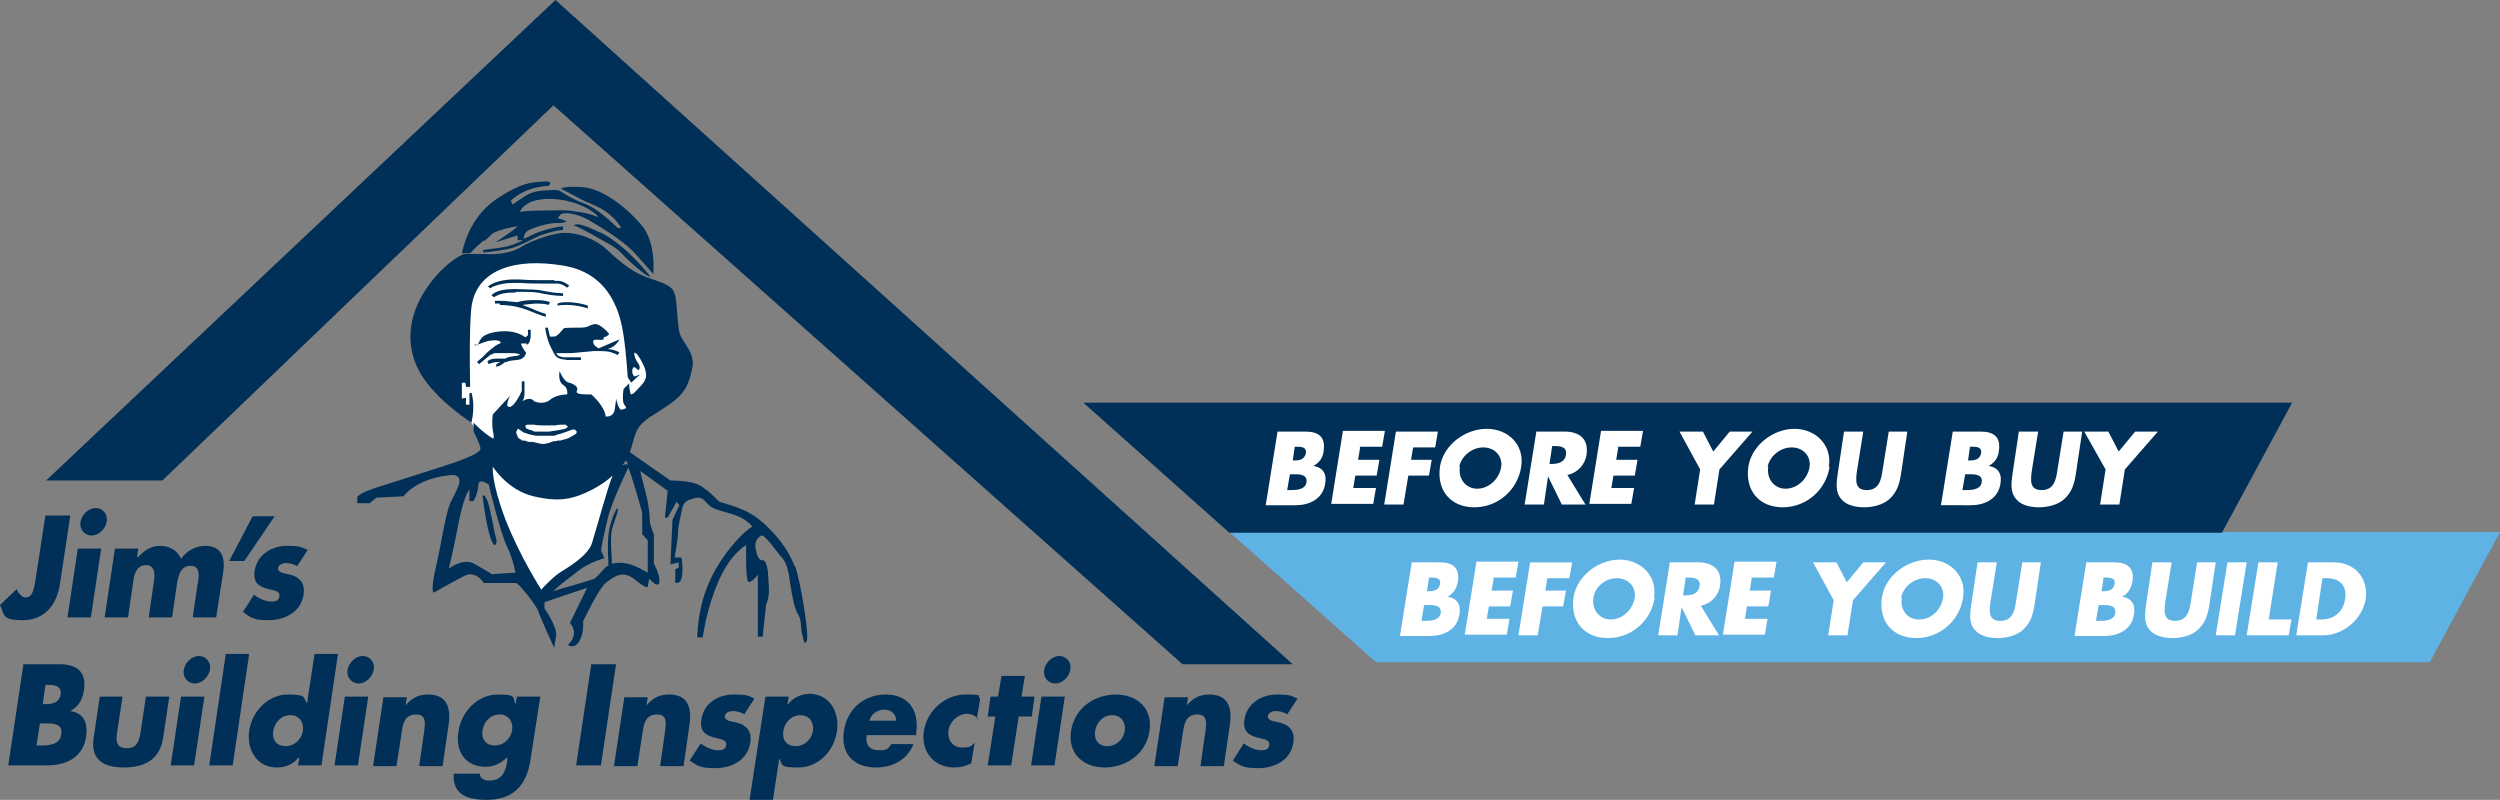
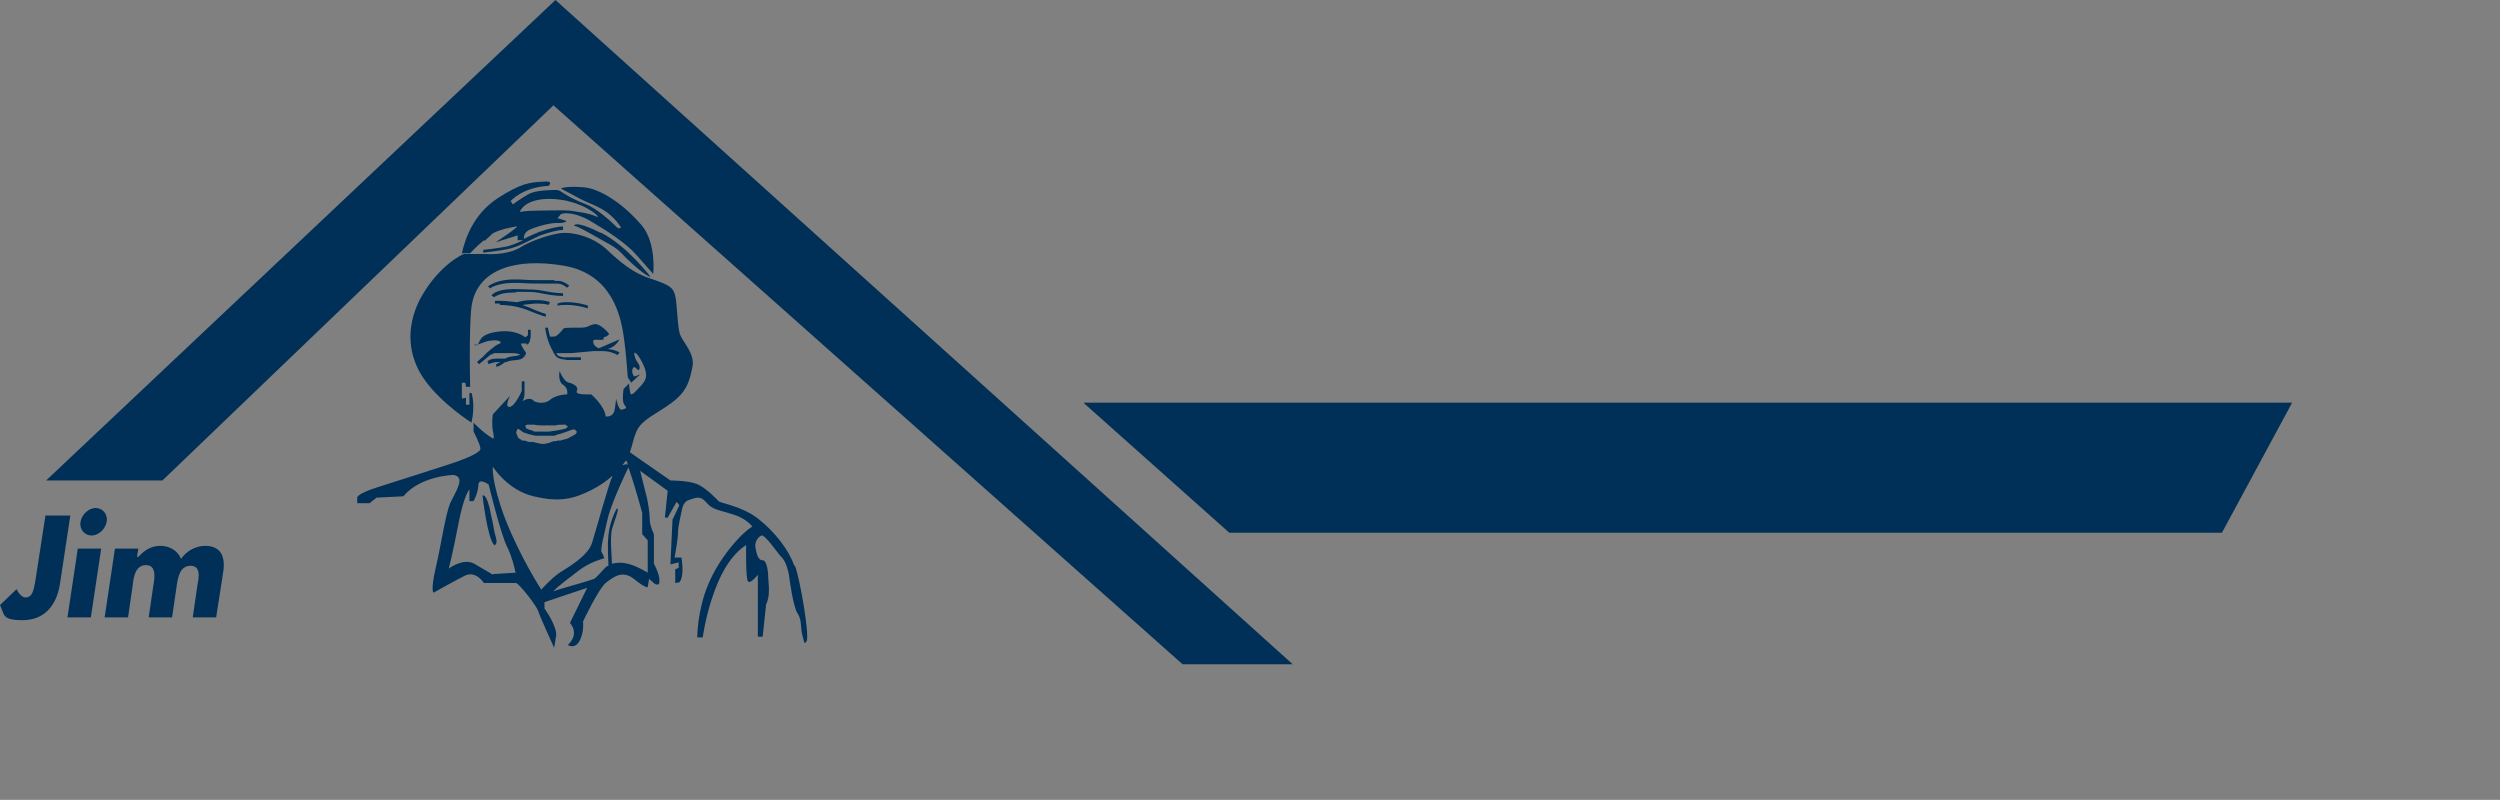
<svg xmlns="http://www.w3.org/2000/svg" id="Layer_1" version="1.1" viewBox="0 0 363.2 116.2">
  <rect x="0" y="0" width="363.2" height="116.2" fill="#808080" stroke="none" />
  <defs>
    <style>.st0{fill:#003057}.st1{fill:#fff}</style>
  </defs>
  <path d="M6.7 69.8h16.9l56.8-54.5 91.4 81.2h16L80.7 0l-74 69.8zM10.2 75l-1.5 9.9c-.5 3.1-2.3 5.2-5.4 5.2S.7 89.3 0 87.9l2.4-2.3c.3.6.8 1.2 1.3 1.2 1.1 0 1.2-1.3 1.4-2.2l1.5-9.7h3.6ZM13.2 89.7H9.8l1.5-10h3.4l-1.5 10Zm2.3-13.9c-.2 1.1-1.2 2-2.2 2s-1.8-.9-1.6-2c.2-1.1 1.2-2 2.2-2s1.8.9 1.6 2ZM20.1 80.9c1-1.1 2-1.6 3.2-1.6s2.5.6 3 1.9c.8-1.2 2.2-1.9 3.5-1.9 2.4 0 3 1.7 2.6 4l-1 6.4H28l.7-4.8c.2-1 .5-2.7-1-2.7s-1.8 1.5-2 2.7l-.7 4.8h-3.4l.7-4.8c.2-1.1.4-2.8-1.1-2.8s-1.8 1.7-1.9 2.8l-.7 4.8h-3.4l1.5-10h3.4l-.2 1.2Z" class="st0" />
-   <path d="m39.9 75-4.4 6.5h-2.2l3.4-6.5h3.2ZM43.3 82.3c-.5-.3-1.2-.5-1.7-.5s-1.1.2-1.2.7c-.1.7.9.8 1.4.9 1.5.3 2.6 1.1 2.3 3-.4 2.6-2.8 3.7-5.1 3.7s-2.6-.4-3.7-1.2l1.6-2.5c.6.5 1.7 1 2.5 1s1.1-.2 1.2-.8c.1-.8-.9-.8-1.9-1.1-1-.3-2-.8-1.7-2.6.4-2.5 2.7-3.6 4.7-3.6s2.1.2 3 .6l-1.5 2.3ZM1.2 111.2l2.2-14.7h5.2c2.5 0 4 1 3.6 3.8-.2 1.3-.8 2.4-2 3 2 .3 2.6 1.7 2.3 3.8-.5 3.1-3.1 4.1-5.7 4.1H1.2Zm4.1-2.9h.5c1.1 0 2.9 0 3.1-1.6.3-1.8-1.6-1.6-2.7-1.6h-.4l-.5 3.2Zm.9-6h.4c1 0 2-.2 2.2-1.4.2-1.3-.9-1.4-1.9-1.4h-.3l-.4 2.9ZM17.8 101.2l-.8 5.3c-.2 1.3 0 2.2 1.4 2.2s1.8-.9 2-2.2l.8-5.3h3.4l-.9 6c-.5 3.3-2.9 4.3-5.7 4.3s-4.9-1-4.4-4.3l.9-6h3.4ZM28.2 111.2h-3.4l1.5-10h3.4l-1.5 10Zm2.3-13.9c-.2 1.1-1.2 2-2.2 2s-1.8-.9-1.6-2c.2-1.1 1.2-2 2.2-2s1.8.9 1.6 2ZM33.8 111.2h-3.4L32.8 95h3.4l-2.4 16.2ZM43.3 110.1c-.7 1-2 1.4-3.1 1.4-2.8 0-4.4-2.5-4-5.3.4-2.9 2.8-5.3 5.6-5.3s2.2.4 2.8 1.3l1.1-7.2h3.4l-2.4 16.2h-3.4l.2-1.1Zm-3.6-3.9c-.2 1.3.5 2.2 1.8 2.2s2.3-1 2.5-2.2c.2-1.2-.5-2.3-1.8-2.3s-2.3 1-2.5 2.3ZM52 111.2h-3.4l1.5-10h3.4l-1.5 10Zm2.3-13.9c-.2 1.1-1.2 2-2.2 2s-1.8-.9-1.6-2c.2-1.1 1.2-2 2.2-2s1.8.9 1.6 2ZM58.9 102.5c1-1.2 2-1.6 3.3-1.6 2.6 0 3.3 1.7 3 4.2l-.9 6.2h-3.4l.7-4.9c.1-1 .5-2.6-1.1-2.6s-1.9 1.1-2.1 2.3l-.8 5.2h-3.4l1.5-10h3.4l-.2 1.3ZM77.1 110.2c-.6 4.3-2.9 6-6.4 6s-4.9-1.2-4.8-3.8h3.8c0 .4.2.6.5.8.3.2.6.2.9.2 1.8 0 2.4-1.3 2.6-2.9v-.5c-.9.9-1.9 1.4-3.2 1.4-2.8 0-4.4-2.2-3.9-5.1.4-2.9 2.8-5.4 5.7-5.4s2.1.4 2.6 1.4l.2-1.1h3.4l-1.4 9Zm-7-4.1c-.2 1.3.5 2.2 1.8 2.2s2.3-1 2.5-2.2c.2-1.2-.5-2.3-1.8-2.3s-2.3 1-2.5 2.3ZM87.3 111.2h-3.6l2.2-14.7h3.6l-2.2 14.7ZM93.9 102.5c1-1.2 2-1.6 3.3-1.6 2.6 0 3.3 1.7 3 4.2l-.9 6.2h-3.4l.7-4.9c.1-1 .5-2.6-1.1-2.6s-1.9 1.1-2.1 2.3l-.8 5.2h-3.4l1.5-10h3.4l-.2 1.3ZM108.2 103.8c-.5-.3-1.2-.5-1.7-.5s-1.1.2-1.2.7c-.1.7.9.8 1.4.9 1.5.3 2.6 1.1 2.3 3-.4 2.6-2.8 3.7-5.1 3.7s-2.6-.4-3.7-1.1l1.6-2.5c.6.5 1.7 1 2.5 1s1.1-.2 1.2-.8c.1-.8-.9-.8-1.9-1.1-1-.3-2-.8-1.7-2.6.4-2.5 2.6-3.6 4.7-3.6s2.1.2 3 .6l-1.5 2.3ZM114.5 102.3c.8-1 2-1.5 3.1-1.5 2.8 0 4.4 2.5 4 5.4-.4 2.9-2.7 5.3-5.6 5.3s-2.2-.4-2.8-1.3l-.9 6h-3.4l2.3-15h3.4l-.2 1.1Zm-.7 3.9c-.2 1.3.5 2.2 1.8 2.2s2.3-1 2.5-2.2c.2-1.2-.5-2.3-1.8-2.3s-2.3 1-2.5 2.3ZM133 106.8h-7.1c-.2 1.4.4 2.2 1.8 2.2s1.3-.3 1.8-.9h3.2c-.9 2.4-3.2 3.4-5.4 3.4-3.2 0-5.2-1.9-4.7-5.3.5-3.3 3-5.3 6.1-5.3s4.9 2.1 4.4 5.6v.4Zm-2.8-2.1c0-1-.8-1.6-1.7-1.6s-1.9.5-2.2 1.6h3.9ZM142.1 104.4c-.4-.4-1-.7-1.6-.7-1.3 0-2.5 1.1-2.7 2.4-.2 1.4.6 2.5 2 2.5s1.3-.3 1.8-.7l-.5 3c-.8.4-1.6.6-2.5.6-2.8 0-4.8-2.2-4.4-5.2.5-3.2 3.2-5.4 6.1-5.4s1.5.2 2.1.6l-.5 3ZM146.9 111.2h-3.4l1.1-7.1h-1.1l.4-2.9h1.1l.5-3h3.4l-.5 3h1.9l-.4 2.9H148l-1.1 7.1ZM153.2 111.2h-3.4l1.5-10h3.4l-1.5 10Zm2.3-13.9c-.2 1.1-1.2 2-2.2 2s-1.8-.9-1.6-2c.2-1.1 1.2-2 2.2-2s1.8.9 1.6 2ZM167 106.2c-.5 3.4-3.5 5.3-6.5 5.3s-5.4-1.9-4.9-5.3 3.5-5.3 6.5-5.3 5.4 1.9 4.9 5.3Zm-7.9 0c-.2 1.3.5 2.2 1.8 2.2s2.3-1 2.5-2.2c.2-1.2-.5-2.3-1.8-2.3s-2.3 1-2.5 2.3ZM172.4 102.5c1-1.2 2-1.6 3.3-1.6 2.6 0 3.3 1.7 3 4.2l-.9 6.2h-3.4l.7-4.9c.1-1 .5-2.6-1.1-2.6s-1.9 1.1-2.1 2.3l-.8 5.2h-3.4l1.5-10h3.4l-.2 1.3ZM187.1 103.8c-.5-.3-1.2-.5-1.7-.5s-1.1.2-1.2.7c-.1.7.9.8 1.4.9 1.5.3 2.6 1.1 2.3 3-.4 2.6-2.8 3.7-5.1 3.7s-2.6-.4-3.7-1.1l1.6-2.5c.6.5 1.7 1 2.5 1s1.1-.2 1.2-.8c.1-.8-.9-.8-1.9-1.1-1-.3-2-.8-1.7-2.6.4-2.5 2.7-3.6 4.7-3.6s2.1.2 3 .6l-1.5 2.3Z" class="st0" />
-   <path d="m66.2 57.6 3 5 .5 1.9 1 3.5 1.3 4.9 2.9 7.4 2.3 4.8.7 1.6.3.4.1.1 1.3-1.5.8-1 1-.7 2.6-2.1 1.7-1.2 2-5.2 1.3-3.7.5-1.3.1-.8.3-1.9.8-3.5.5-1.9.6-1.8.6-1.3.2-.4.3-.4.5-.4.4-.7.5-.9.2-1 .1-.9v-1.1l-.2-1.1-.5-1-.6-1.3-.7-1.6-1.9-3.8-1-1.9-.6-.8-.6-.8-.7-.7-.7-.5-.7-.4-.7-.3-3.6-.8-2.1-.3-2.2-.3h-1.2l-1.2.1-1.2.2-1 .2-1.1.5-1 .4-1 .6-.9.8-.8 1-.7.9-.6 1.2-.5 1-.3 1.3-.4 1.2-.1 1.3-.2 1.2v2.4l.1 2.2.1 1.8.4 1.4z" class="st1" />
  <path d="M87.2 33.8c-3.8-1.9-3.8-1-3.8-1s0-.2 2.5 1.2c2.4 1.4 3.5 1.8 4.5 2.9 1 1.1 3.6 3.4 4.1 3.3 0 0-3.4-4.5-7.2-6.4ZM71.4 75.1c-.3-1.7-.8-3.4-1.3-3.1 0 0 .7 6.2 1.7 7.2 0 0 .6 0 .2-1.3-.2-.5-.3-1.6-.6-2.8Z" class="st0" />
  <path d="M70.4 35c1.3-1.1.8-1 2.1-1.5 1.2-.4 1.6-.4 2.5-.6.8-.2-3 2.3-3 2.3l3.2-1v.7h.8c-.8.4-1.6.7-2.3.9-1.5.3-3.5.5-3.5.5v.4s2-.2 3.5-.5c1.6-.3 3.4-1.4 4.8-2 1.4-.5 2.7-.8 3.3-.8v-.5c-.8 0-2 .3-3.5.8-.7.3-1.4.6-2.2 1 0-.3 0-1 1-1.4 1.2-.5 3.1-1 4.1-.9 1 0 1.1-.3 1.1-.3l-1.3-.4.5-.6s1.3-.6 4.1.9c2.7 1.6 5.5 3.4 7 5.2 1.6 1.8 2.3 2.6 2.3 2.6s.5-4.5-1.7-7.1c-2.2-2.6-5.7-5.3-8.5-5.5-2.8-.2-3.2.2-3.2.2s1.3.7 3 1.6c1.8.9 3.9 1.3 5.7 4 0 0-.2.5-.8-.2-.6-.6-2.7-2.5-4.2-3.1-3-1.1-3.7-2.1-4.3-2.1s-2.8 0-3.9.5c-1 .5-2.5 1.6-2.5 1.6l-.3-.5s1.7-2 5.5-2.2c0 0 .9-.8-.9-.6-1.8.1-3.1.2-6.5 2.4-3.5 2.3-4.7 5.8-5.2 8h1.2s.7-.8 2-1.9Zm12-5.8c3.3.7 5.3 2.8 4.1 2.2-1.2-.5-2.5-.6-3.7-.8-1.2-.1-3.1 0-4.8 0s-2.5.2-2.5.2c.8-1.8 3.7-2.3 7-1.6ZM69.1 50c-.6.4.5 0 1.3-.3s1.7-.3 2-.2c.3.1.6.3 0 .5-.5.2-1.8 1.3-2.2 1.8-.5.4-.9.8-.9.8l.3.3s1-.8 1.7-1.4c.2 0 .3-.1.5-.2h2.3c1.1 0 1.1.1 1.5.2 0 0-.1 0-.2.1-.5.2-1.4.1-2 .5h-1.2c-.4 0-.9 0-1.4.4l.2.4c.5-.2.9-.3 1.2-.3h.5l-.6.3v.4c.8-.2 1.2-.7 1.3-.7h.2c.4-.3 1.3-.2 2-.4.6-.2.8-.8.8-.8v-.2s-.7-.9-.7-1.3h.8v.2c.5-.2.5-.7.6-1.2v-1h-.4v.8c-.1.1-.2.2-.4.3 0 0-1.3-1.2-4.1-.8-2.8.4-2.4 1.6-2.9 2ZM81 44v.4c.5-.1 1-.1 1.4-.1 1.5 0 3 .5 3 .5v-.4c.1 0-1.4-.5-3-.5-.5 0-.9 0-1.4.2ZM72.6 44.3c.8 0 2.3.1 3.9.7 2.5 1 2.7 1 2.8 1v-.4s-.6-.1-2.6-1c-.3-.1-.6-.2-.8-.3.9-.1 1.6-.2 2.1-.2 1.2 0 1.7.2 1.7.2l.2-.4s-.6-.3-1.9-.3-1.7 0-2.9.3c-1-.1-1.9-.2-2.5-.2h-.7v.4h.7ZM80.5 40.7h-1.8c-.8 0-1.9 0-3.2-.1h-.9c-2.5 0-3.7 1-3.7 1l.3.3s.2-.2.8-.4c.6-.2 1.4-.4 2.6-.4h.9c1.3.1 2.4.1 3.3.1H81c.7 0 1.4.6 1.4.6l.3-.3s-.8-.7-1.6-.7h-.5ZM74.9 42.4c2.8 0 2.7 0 4.2.3s2.7.3 2.7.3v-.4s-1.2 0-2.6-.3c-1.5-.3-1.5-.2-4.2-.3h-.4c-2.5 0-3.1.8-3.2.9l.4.3s0-.1.5-.3c.4-.2 1.1-.4 2.3-.4h.4Z" class="st0" />
  <path d="M115.4 82.2c-.8-2.3-2.8-4.9-5.2-6.8-2.4-1.9-5.6-2.3-5.8-2.6-.3-.3-1.9-2-3.2-2.5-1.3-.5-3.8-.5-3.8-.5l-5.9-4.1c.4-1 .4-1.7 1-3.1.8-1.7 2.8-2.4 5.1-4.1 2.3-1.7 2.6-3.3 3-5.2.4-1.9-1.4-3.6-1.8-4.7-.4-1.1-.4-4.3-.7-5.6-.3-1.3-.9-1.6-3.5-2.5-2.6-.8-4.5-2.4-6.5-4.3-2.1-1.9-5.1-2.6-6.9-2.3-1.8.3-4.3 1.2-5.7 2.1-1.4.8-3.4 1-5 .9h-3.1c-1.5.6-4.5 2.9-6.5 6.8-1.9 3.9-1.7 8 .8 11.5s6.8 6.2 6.8 6.2c.6-2.7 0-4.3 0-4.3h-.3v1.7h-.5v-1c-.1 0-.6.1-.6.1v-2.3h.5l.1.6h.6c-.2-10.8.3-12.2.3-12.2 1-4.8 6.2-6.6 13.3-5.4 7.1 1.2 8.3 7.5 8.7 10.2.4 2.7.6 6 .6 6l.5.8 1.3-1.2-.8.3s-.5-.3-.3-1.1c.3-.8.8.6 1 0 .2-.7-.5-.9-.7-1.9-.3-1 .6-.3 1.4 1.6.7 1.8-.1 2.3-1.1 3.4s-.9.4-1 0c-.1-.4-.1-1-.1-1l-.8.8s-.3 1.7.1 2.3c.5.6.2.5-.3.7-.5.3-.9-1.6-.9-1.6s0 .4-.2 1.6c-.2 1.2-1.3 1-1.3 1-.2-1.6-2.1-3.2-2.1-3.2-1.3 0-2.3 0-2.1-.5.3-.5-.3-1-1.1-1.2-.8-.1-1.4-1.7-1.4-1.7s-.3 1.5.5 2 .6 1.4.6 1.4-1.6 0-2.5.8c-1 .8-2.3.2-2.3.2-.6-.8-1.7 0-1.7 0 .3-.5.3-.9.3-1.2V55.4h-.4v1.4c-.3.7-1.1 2.2-1.7 2.3-.9.2 0-1.6 0-1.6l-2.5 2.7s-.2 1.1 0 2.4c.3 1.3 0 1.1 0 1.1-1.4-.8-2.8-2.3-2.8-2.3v1.3s1 1.9 1 2.5-2.4 1.5-3.5 1.9c-1.1.4-8.4 2.7-11.5 3.7-3.1 1-2.9 1.5-2.9 1.5v.8h1.8l1-.8 3.9-.2c2.5-3 7.3-3.1 7.3-3.1 1.8.3.3 2.4-.5 4.1-.7 1.7-1.3 6-2.1 9.4-.8 3.5-.3 3.6-.3 3.6s3-1.7 4.6-2.5c1.6-.7 2.7 1.1 2.7 1.1H75c.7.4 3 3.4 3.2 4.1.2.7 2.3 5.3 2.3 5.3s.1-.4.3-1.8c.1-1.4-1.7-3.9-1.7-3.9v-.9c-.1 0 6.2-2.1 6.2-2.1l-2.5 5.1s1.5 1.5-.3 3.2c0 0 1 .7 1.7-.6.7-1.3.5-2.8.5-2.8s2.3-4.9 3.4-5.7c1.1-.8 2.3-1.8 4-.5 1.7 1.4 2 1.2 2 1.2l.2-1.2.8.7s.8.5.7-.5c0-1-.8-2.4-.8-2.4v-4.2c.1 0-.6-1.2-.6-2.2s-.3-2.7-.4-3.1c-.1-.3-.8-3.3-1-4l4 2.9-.4 3.9h.4l1.3-2.3.4.5-1 2.1-.3 6.5 1.2-.3v.8l-.5.2v2l.6-.1c.8-.9.3-3.6.3-3.6h-1s.5-2.6.5-3.6.4-2.4.6-3.5c.3-1.1.7-1.2 1.7-1.5 1-.3 1.4.1 2.1.9.8.8 2 .9 3.8 1.5 1.8.6 2.6 1.7 2.6 1.7-1.7 1-4.9 4.7-6.4 8.4-1.6 3.7-1.6 7.7-1.6 7.7h.8s.5-4.1 2.3-8.2c1.8-4.1 4-5.2 4-5.2s-.1 5.1.3 5.3c.4.3 1.4-1 1.4-1v9h.7l.5-4.7c.7-1.4.3-3.2.3-4.1s-.3-2.4-.8-2.3c-.5 0-.8-.5-1-1.6-.3-1.1.4-1.8.8-2 .5-.2 2.2 2.3 2.8 3 .7.6 1 1.7 1.2 2.6.1.8.6 4.5 1.2 5.6.7 1 .5 2 .7 3 .3 1 .3 1.9.7 1.1.4-.8-.9-8.7-1.7-10.9ZM90.9 67h.2c0 .3.1.4.2.6 0-.2-.4-.2-.9 0 .2-.2.4-.5.5-.7Zm-14.7-5.1h.1c0-.1.3-.2.3-.2h1.1c0 .1 1.2.1 1.2.1h1.9c0-.1.7-.1.7-.1h.7c0 .1.2.2.2.2h.1c0 .1-.1.2-.1.2l-.3.2-1 .2-1.3.2h-2.2c0-.1-.8-.3-.8-.3l-.4-.2V62c-.1 0-.1-.1-.1-.1Zm-1.1.8v-.3h.1c0-.1.1-.1.1-.1l.3.2.4.3.9.3.9.2h2.8c0-.1.9-.3.9-.3l1.7-.6h.3l.3.3c0 .1-.1.3-.1.3l-.3.2-.9.5-1.1.3H81c0 .1-.6.1-.6.1l-.8.3h-.2c0 .1-.7.1-.7.1l-1.3-.3h-.6l-.6-.2h-.4c0-.1-.4-.3-.4-.3l-.2-.2v-.2c-.1 0-.2-.4-.2-.4v-.3Zm-3.5 20.8s-1.1-.7-2.7-1.6c-1.6-.9-3.7.7-3.7.7s.6-2.3 1.4-6.5c.8-4.2 1.6-5 1.6-5v1.7h.6s.6-1 .7-2.3c0-1.2 1.5-.1 1.5-.1s1.7 7.1 2.7 9.1c.6 1.2 1 2.7 1.2 3.7l-3.3.2Zm7 2.1s-3-4.6-5.2-10.2c-2.1-5.6-1.8-7.6-1.8-7.6s2.1 3.4 5.9 4.3c3.8.9 5.8.4 8.4-.9 1.2-.6 2.2-1.3 3.1-2.1-.6 1.3-2.4 7.9-3 9.8-.6 1.9-3.6 3.6-4.7 4.3-1.2.8-2.7 2.5-2.7 2.5Zm14.7-11.4v3.4l.8.9v4.7s-1.6-1-2.9-1.3c-.8-.2-1.6-.2-2.3 0 0-.8-.3-3.8 0-5 .4-1.4 1.2-3.2.7-3 0 0-1 1.7-1.2 3.8-.2 1.7 0 3.8 0 4.5-.1 0-.3.1-.4.2-.6.6-1.3 1.5-1.7 1.7-.5.2-2.9.9-5 1.5l-.9.3c.6-.7 2.5-2.1 3.8-3.1 1.6-1.2 3.6-1.7 3.6-1.7s-.2-.6-.4-.9c-.2-.3.3-2.3.9-4.9.6-2.5 3-7.4 3-7.4l.3.9c.6 1.7 1.7 5.7 1.7 5.7Z" class="st0" />
  <path d="M87.7 49c.6-.1.8-.5.8-.5s-1.3-1.6-2.2-1.4c-.9.2-.8.5-2 .5s-2.2 0-2.4.1c-.2.2-.9 1.2-1.4 1.2h-.6c-.2-.7-.3-1.3-.3-1.3h-.4s.2 1.7.9 3c.6 1.2.7 1.4 1.6 1.6.3 0 .5.1.7.1h2v-.4h-2.6c-.7-.2-.7-.1-1-.6h2.1c.4 0 1-.1 3.4-.3h.9c.9 0 1.5.1 1.9.3.4.1.6.3.6.3l.3-.4s-.6-.4-1.7-.5c1.2-.3 1.7-1.4 1.7-1.4l-3 1.3c-.7-.3-.9-.8-.8-1.1.1-.3 1 0 1.5-.2Z" class="st0" />
-   <path d="m178.6 77.3 21.3 18.9H353l10.2-18.9H178.6z" style="fill:#5eb3e4" />
  <path d="M157.5 58.5v.1l21.1 18.8h144.2L333 58.5H157.5z" class="st0" />
-   <path d="m203.4 92.3 1.7-10.6h4c1.9 0 3 .7 2.7 2.8-.2 1-.6 1.7-1.5 2.2 1.5.2 2 1.3 1.7 2.7-.4 2.2-2.4 3-4.3 3h-4.3Zm3.1-2.1h.4c.8 0 2.2 0 2.4-1.1.2-1.3-1.2-1.2-2.1-1.2h-.3l-.4 2.3Zm.7-4.3h.3c.7 0 1.5-.1 1.7-1 .2-1-.7-1-1.4-1h-.2l-.3 2.1ZM217 84l-.3 1.8h3.1l-.4 2.3h-3.1l-.3 1.8h3.3l-.4 2.3h-6.1l1.7-10.6h6.1l-.4 2.3h-3.3ZM224.8 84l-.3 1.8h3l-.4 2.3h-3l-.7 4.2h-2.8l1.7-10.6h6.1L228 84h-3.3ZM240.4 86.8c-.5 3.4-3.4 5.9-6.8 5.9s-5.5-2.4-5-5.9c.5-3.2 3.7-5.5 6.7-5.5s5.5 2.3 5 5.5Zm-8.9 0c-.3 1.8.9 3.2 2.5 3.2s3.2-1.3 3.5-3.2c.2-1.5-.9-2.8-2.6-2.8s-3.2 1.3-3.4 2.8ZM249.7 92.3h-3.4l-2-4.1-.6 4.1h-2.8l1.7-10.6h4.1c2.1 0 3.5 1 3.2 3.3-.2 1.5-1.3 2.7-2.8 3l2.7 4.4Zm-5.2-5.8h.3c.9 0 1.9-.2 2.1-1.3.2-1.2-.8-1.3-1.7-1.3h-.3l-.4 2.7ZM254.5 84l-.3 1.8h3.1l-.4 2.3h-3.1l-.3 1.8h3.3l-.4 2.3h-6.1l1.7-10.6h6.1l-.4 2.3h-3.3ZM263.5 81.7h3.3l1.5 2.9 2.4-2.9h3.3l-4.8 5.5-.8 5.1h-2.8l.8-5.1-3-5.5ZM285.2 86.8c-.5 3.4-3.4 5.9-6.8 5.9s-5.5-2.4-5-5.9c.5-3.2 3.7-5.5 6.8-5.5s5.5 2.3 5 5.5Zm-8.9 0c-.3 1.8.8 3.2 2.5 3.2s3.2-1.3 3.5-3.2c.2-1.5-.9-2.8-2.6-2.8s-3.2 1.3-3.5 2.8ZM296.5 81.7l-.9 6c-.2 1.4-.5 2.7-1.7 3.8-1 .9-2.5 1.2-3.7 1.2s-2.6-.3-3.3-1.2c-.9-1-.7-2.4-.5-3.8l.9-6h2.8l-.9 5.6c-.2 1.4-.4 2.9 1.4 2.9s2.1-1.5 2.3-2.9l.9-5.6h2.8ZM301.4 92.3l1.7-10.6h4c1.9 0 3 .7 2.7 2.8-.2 1-.6 1.7-1.5 2.2 1.5.2 2 1.3 1.7 2.7-.4 2.2-2.4 3-4.3 3h-4.3Zm3.1-2.1h.4c.8 0 2.2 0 2.4-1.1.2-1.3-1.2-1.2-2.1-1.2h-.3l-.4 2.3Zm.7-4.3h.3c.7 0 1.5-.1 1.7-1 .2-1-.7-1-1.4-1h-.2l-.3 2.1ZM321.9 81.7l-.9 6c-.2 1.4-.5 2.7-1.7 3.8-1 .9-2.5 1.2-3.7 1.2s-2.6-.3-3.3-1.2c-.9-1-.7-2.4-.5-3.8l.9-6h2.8l-.9 5.6c-.2 1.4-.4 2.9 1.4 2.9s2.1-1.5 2.3-2.9l.9-5.6h2.8ZM324.7 92.3h-2.8l1.7-10.6h2.8l-1.7 10.6ZM329.6 90h3.3l-.4 2.3h-6.1l1.7-10.6h2.8l-1.3 8.3ZM335.2 81.7h3.9c3 0 5 2.3 4.6 5.3-.5 3-3.3 5.3-6.2 5.3h-3.9l1.7-10.6Zm1.4 8.3h.6c1.7 0 3.2-.9 3.5-3 .3-1.9-.8-3-2.6-3h-.7l-.9 6ZM183.9 73.3l1.7-10.6h4c1.9 0 3 .7 2.7 2.8-.1 1-.6 1.7-1.5 2.2 1.5.2 2 1.3 1.7 2.7-.4 2.2-2.4 3-4.3 3h-4.3Zm3.1-2.1h.4c.8 0 2.2 0 2.4-1.1.2-1.3-1.2-1.2-2.1-1.2h-.3l-.4 2.3Zm.7-4.3h.3c.7 0 1.5-.1 1.7-1 .2-1-.7-1-1.4-1h-.2l-.3 2.1ZM197.6 65l-.3 1.8h3.1l-.4 2.3h-3.1l-.3 1.8h3.3l-.4 2.3h-6.1l1.7-10.6h6.1l-.4 2.3h-3.3ZM205.3 65l-.3 1.8h3l-.4 2.3h-3l-.7 4.2h-2.8l1.7-10.6h6.1l-.4 2.3h-3.3ZM221 67.8c-.5 3.4-3.4 5.9-6.8 5.9s-5.5-2.4-5-5.9c.5-3.2 3.7-5.5 6.8-5.5s5.5 2.3 5 5.5Zm-8.9 0c-.3 1.8.9 3.2 2.5 3.2s3.2-1.3 3.5-3.2c.2-1.5-.9-2.8-2.6-2.8s-3.2 1.3-3.5 2.8ZM230.3 73.3h-3.4l-2-4.1-.6 4.1h-2.8l1.7-10.6h4.1c2.1 0 3.5 1 3.2 3.3-.2 1.5-1.3 2.7-2.8 3l2.7 4.4Zm-5.2-5.9h.3c.9 0 1.9-.2 2.1-1.3.2-1.2-.8-1.3-1.7-1.3h-.3l-.4 2.7ZM235.1 65l-.3 1.8h3.1l-.4 2.3h-3.1l-.3 1.8h3.3l-.4 2.3h-6.1l1.7-10.6h6.1l-.4 2.3H235ZM244.1 62.7h3.3l1.5 2.9 2.4-2.9h3.3l-4.8 5.5-.8 5.1h-2.8l.8-5.1-3-5.5ZM265.8 67.8c-.5 3.4-3.4 5.9-6.8 5.9s-5.5-2.4-5-5.9c.5-3.2 3.7-5.5 6.7-5.5s5.5 2.3 5 5.5Zm-8.9 0c-.3 1.8.9 3.2 2.5 3.2s3.2-1.3 3.5-3.2c.2-1.5-.9-2.8-2.6-2.8s-3.2 1.3-3.5 2.8ZM277.1 62.7l-.9 6c-.2 1.4-.5 2.7-1.7 3.8-1 .9-2.5 1.2-3.7 1.2s-2.6-.3-3.3-1.2c-.9-1-.7-2.4-.5-3.8l.9-6h2.8l-.9 5.6c-.2 1.4-.4 2.9 1.4 2.9s2.1-1.5 2.3-2.9l.9-5.6h2.8ZM282 73.3l1.7-10.6h4c1.9 0 3 .7 2.7 2.8-.1 1-.6 1.7-1.5 2.2 1.5.2 2 1.3 1.7 2.7-.4 2.2-2.4 3-4.3 3H282Zm3.1-2.1h.4c.8 0 2.2 0 2.4-1.1.2-1.3-1.2-1.2-2.1-1.2h-.3l-.4 2.3Zm.7-4.3h.3c.7 0 1.5-.1 1.7-1 .2-1-.7-1-1.4-1h-.2l-.3 2.1ZM302.5 62.7l-.9 6c-.2 1.4-.5 2.7-1.7 3.8-1 .9-2.5 1.2-3.7 1.2s-2.6-.3-3.3-1.2c-.9-1-.7-2.4-.5-3.8l.9-6h2.8l-.9 5.6c-.2 1.4-.4 2.9 1.4 2.9s2.1-1.5 2.3-2.9l.9-5.6h2.8ZM303 62.7h3.3l1.5 2.9 2.4-2.9h3.3l-4.8 5.5-.8 5.1h-2.8l.8-5.1-3.1-5.5Z" class="st1" />
</svg>